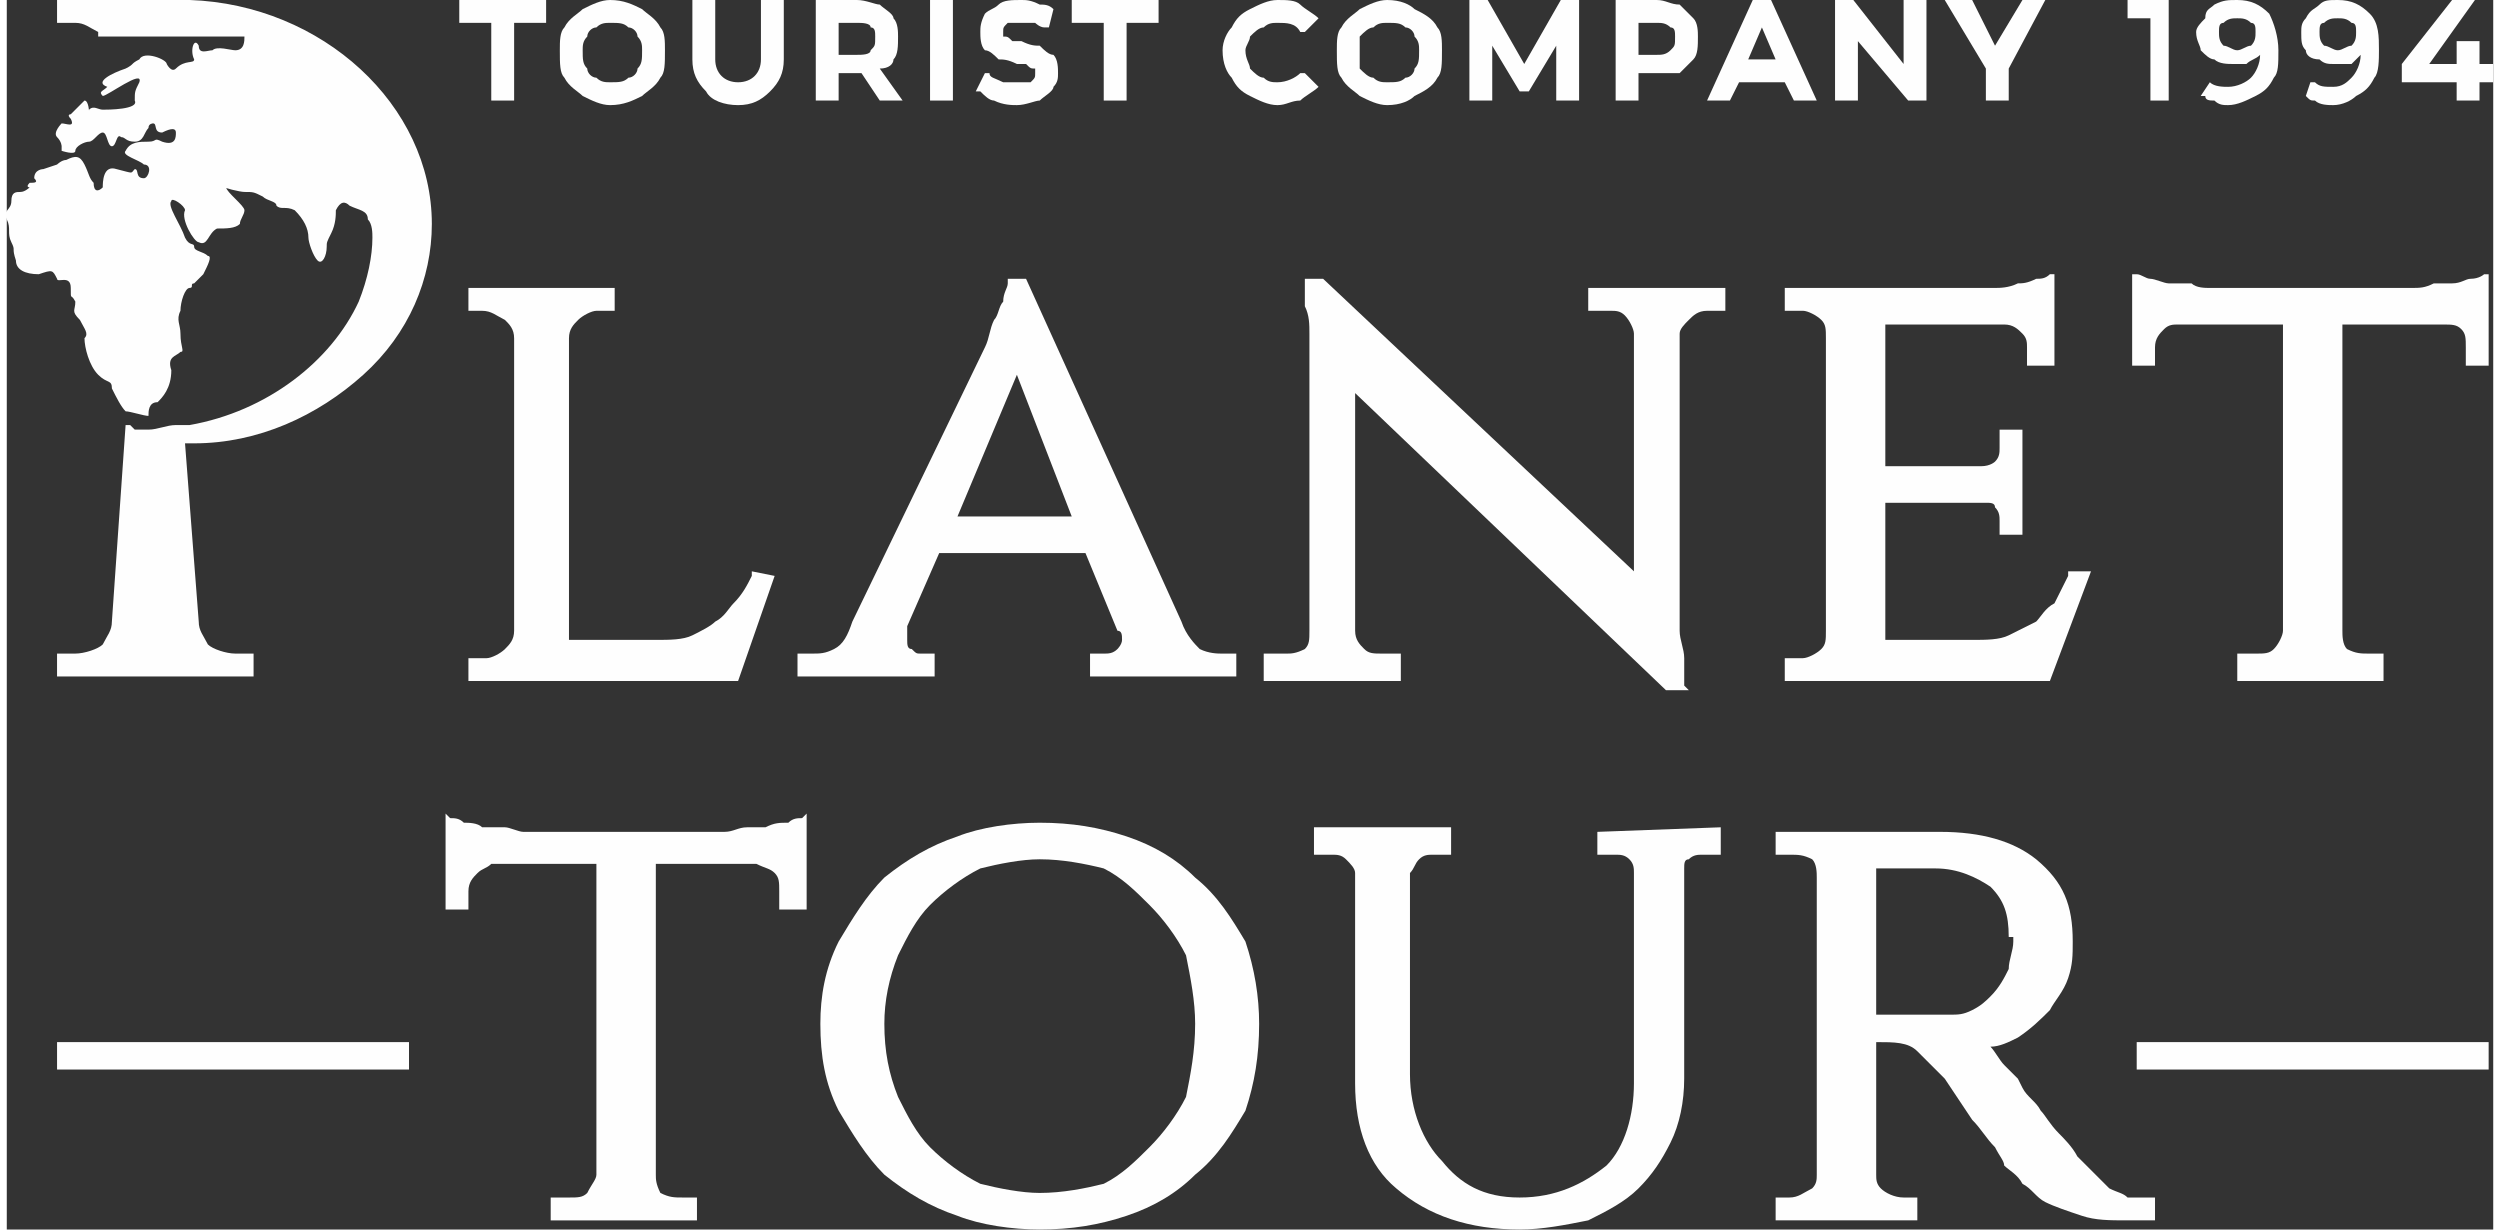
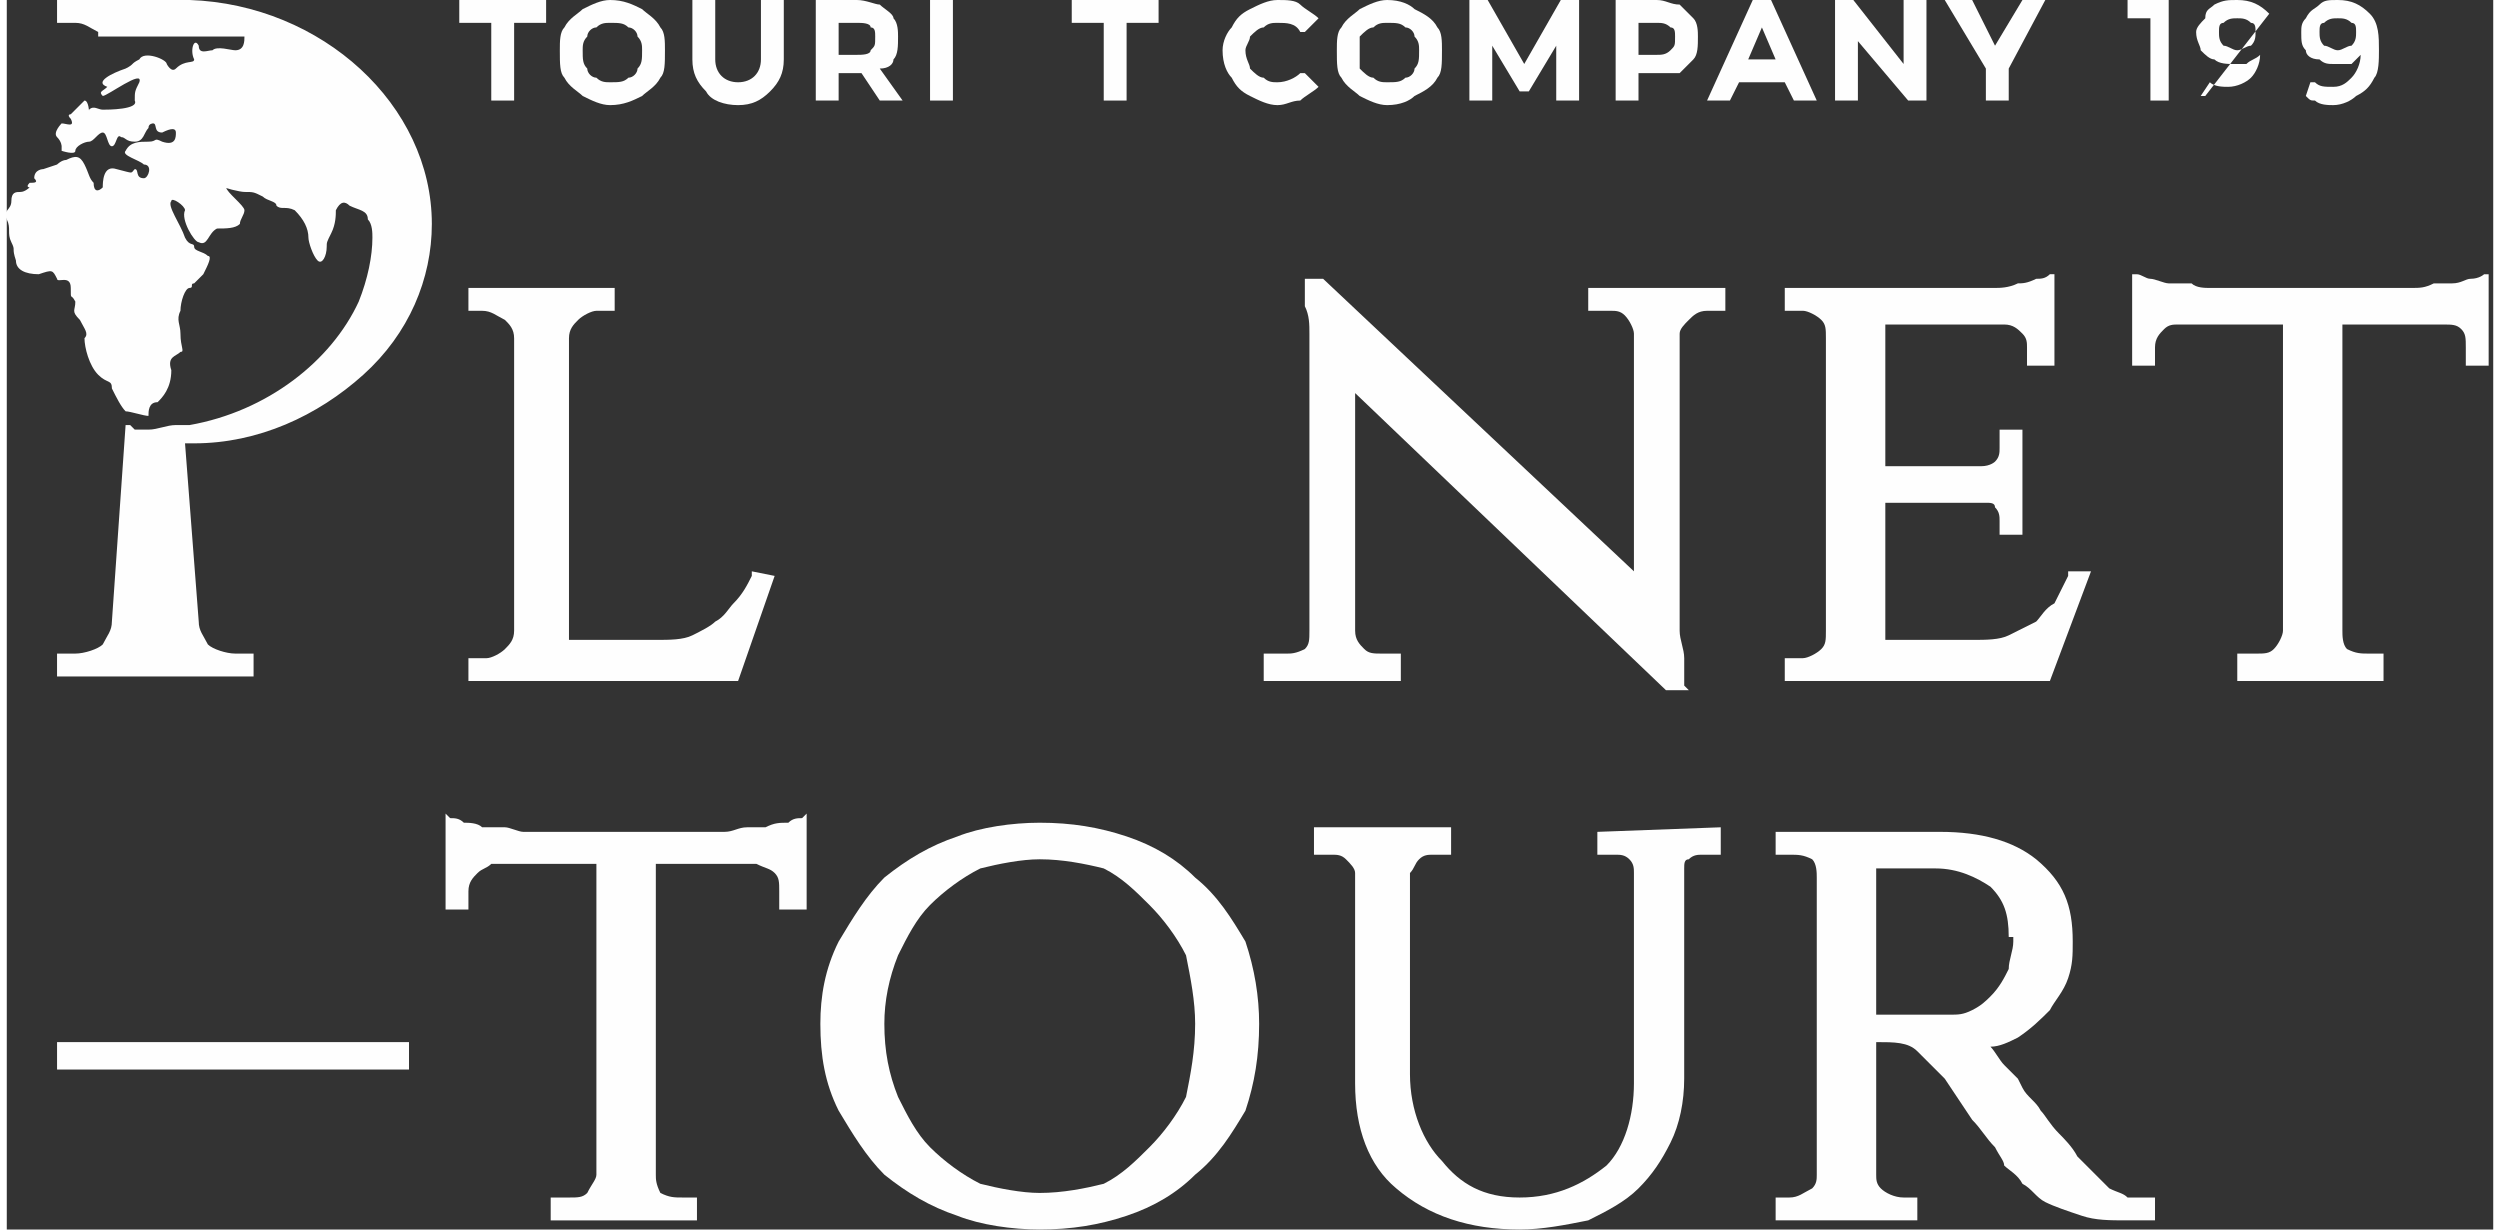
<svg xmlns="http://www.w3.org/2000/svg" xml:space="preserve" width="122px" height="60px" version="1.1" style="shape-rendering:geometricPrecision; text-rendering:geometricPrecision; image-rendering:optimizeQuality; fill-rule:evenodd; clip-rule:evenodd" viewBox="0 0 5.44 2.69">
  <rect x="0" y="0" width="5.44" height="2.69" fill="#333333" stroke="none" />
  <defs>
    <style type="text/css">
   
    .fil0 {fill:#FEFEFE;fill-rule:nonzero}
   
  </style>
  </defs>
  <g id="Слой_x0020_1">
    <g id="_1639322656">
      <path class="fil0" d="M1.05 1.44l-0.04 0 0 0.05 0.59 0 0.08 -0.23 -0.05 -0.01 0 0.01c-0.01,0.02 -0.02,0.04 -0.04,0.06 -0.01,0.01 -0.02,0.03 -0.04,0.04 -0.01,0.01 -0.03,0.02 -0.05,0.03 -0.02,0.01 -0.05,0.01 -0.08,0.01l-0.19 0 0 -0.66c0,-0.02 0.01,-0.03 0.02,-0.04 0.01,-0.01 0.03,-0.02 0.04,-0.02l0.04 0 0 -0.05 -0.32 0 0 0.05 0.03 0c0.02,0 0.03,0.01 0.05,0.02 0.01,0.01 0.02,0.02 0.02,0.04l0 0.64c0,0.02 -0.01,0.03 -0.02,0.04 -0.01,0.01 -0.03,0.02 -0.04,0.02z" />
-       <path class="fil0" d="M2.08 1.13l0.13 -0.31 0.12 0.31 -0.25 0zm0.06 -0.37l-0.29 0.6c-0.01,0.03 -0.02,0.05 -0.04,0.06 -0.02,0.01 -0.03,0.01 -0.05,0.01l-0.03 0 0 0.05 0.3 0 0 -0.05 -0.03 0c-0.01,0 -0.01,0 -0.02,-0.01 -0.01,0 -0.01,-0.01 -0.01,-0.02 0,-0.01 0,-0.02 0,-0.03l0.07 -0.16 0.32 0 0.07 0.17c0.01,0 0.01,0.01 0.01,0.02 0,0.01 -0.01,0.02 -0.01,0.02 -0.01,0.01 -0.02,0.01 -0.03,0.01l-0.03 0 0 0.05 0.32 0 0 -0.05 -0.03 0c-0.01,0 -0.03,0 -0.05,-0.01 -0.01,-0.01 -0.03,-0.03 -0.04,-0.06l-0.34 -0.75 -0.04 0 0 0.01c0,0.01 -0.01,0.02 -0.01,0.04 -0.01,0.01 -0.01,0.03 -0.02,0.04 -0.01,0.02 -0.01,0.04 -0.02,0.06z" />
      <path class="fil0" d="M3.46 0.68l0.05 0c0.01,0 0.02,0 0.03,0.01 0.01,0.01 0.02,0.03 0.02,0.04l0 0.52 -0.68 -0.64 -0.04 0 0 0.01c0,0.02 0,0.03 0,0.05 0.01,0.02 0.01,0.04 0.01,0.06 0,0.02 0,0.05 0,0.07l0 0.58c0,0.02 0,0.03 -0.01,0.04 -0.02,0.01 -0.03,0.01 -0.04,0.01l-0.05 0 0 0.06 0.3 0 0 -0.06 -0.04 0c-0.02,0 -0.03,0 -0.04,-0.01 -0.01,-0.01 -0.02,-0.02 -0.02,-0.04l0 -0.52 0.68 0.65 0.05 0 -0.01 -0.01c0,-0.02 0,-0.04 0,-0.06 0,-0.02 -0.01,-0.04 -0.01,-0.06 0,-0.02 0,-0.05 0,-0.07l0 -0.58c0,-0.01 0.01,-0.02 0.02,-0.03 0.01,-0.01 0.02,-0.02 0.04,-0.02l0.04 0 0 -0.05 -0.3 0 0 0.05z" />
      <path class="fil0" d="M3.93 1.44l-0.04 0 0 0.05 0.58 0 0.09 -0.24 -0.05 0 0 0.01c-0.01,0.02 -0.02,0.04 -0.03,0.06 -0.02,0.01 -0.03,0.03 -0.04,0.04 -0.02,0.01 -0.04,0.02 -0.06,0.03 -0.02,0.01 -0.05,0.01 -0.08,0.01l-0.19 0 0 -0.3 0.22 0c0.01,0 0.02,0 0.02,0.01 0.01,0.01 0.01,0.02 0.01,0.03l0 0.03 0.05 0 0 -0.23 -0.05 0 0 0.04c0,0.01 0,0.02 -0.01,0.03 0,0 -0.01,0.01 -0.03,0.01l-0.21 0 0 -0.31 0.26 0c0.02,0 0.03,0.01 0.04,0.02 0.01,0.01 0.01,0.02 0.01,0.03l0 0.04 0.06 0 0 -0.2 -0.01 0c-0.01,0.01 -0.02,0.01 -0.03,0.01 -0.02,0.01 -0.03,0.01 -0.04,0.01 -0.02,0.01 -0.04,0.01 -0.05,0.01 -0.02,0 -0.03,0 -0.04,0l-0.42 0 0 0.05 0.04 0c0.01,0 0.03,0.01 0.04,0.02 0.01,0.01 0.01,0.02 0.01,0.04l0 0.64c0,0.02 0,0.03 -0.01,0.04 -0.01,0.01 -0.03,0.02 -0.04,0.02z" />
      <path class="fil0" d="M2.6 2.24c0,0.06 -0.01,0.11 -0.02,0.16 -0.02,0.04 -0.05,0.08 -0.08,0.11 -0.03,0.03 -0.06,0.06 -0.1,0.08 -0.04,0.01 -0.09,0.02 -0.14,0.02 -0.04,0 -0.09,-0.01 -0.13,-0.02 -0.04,-0.02 -0.08,-0.05 -0.11,-0.08 -0.03,-0.03 -0.05,-0.07 -0.07,-0.11 -0.02,-0.05 -0.03,-0.1 -0.03,-0.16 0,-0.05 0.01,-0.1 0.03,-0.15 0.02,-0.04 0.04,-0.08 0.07,-0.11 0.03,-0.03 0.07,-0.06 0.11,-0.08 0.04,-0.01 0.09,-0.02 0.13,-0.02 0.05,0 0.1,0.01 0.14,0.02 0.04,0.02 0.07,0.05 0.1,0.08 0.03,0.03 0.06,0.07 0.08,0.11 0.01,0.05 0.02,0.1 0.02,0.15zm0.14 0c0,-0.06 -0.01,-0.12 -0.03,-0.18 -0.03,-0.05 -0.06,-0.1 -0.11,-0.14 -0.04,-0.04 -0.09,-0.07 -0.15,-0.09 -0.06,-0.02 -0.12,-0.03 -0.19,-0.03 -0.06,0 -0.13,0.01 -0.18,0.03 -0.06,0.02 -0.11,0.05 -0.16,0.09 -0.04,0.04 -0.07,0.09 -0.1,0.14 -0.03,0.06 -0.04,0.12 -0.04,0.18 0,0.07 0.01,0.13 0.04,0.19 0.03,0.05 0.06,0.1 0.1,0.14 0.05,0.04 0.1,0.07 0.16,0.09 0.05,0.02 0.12,0.03 0.18,0.03 0.07,0 0.13,-0.01 0.19,-0.03 0.06,-0.02 0.11,-0.05 0.15,-0.09 0.05,-0.04 0.08,-0.09 0.11,-0.14 0.02,-0.06 0.03,-0.12 0.03,-0.19z" />
      <path class="fil0" d="M3.48 1.87l0.04 0c0.01,0 0.02,0 0.03,0.01 0.01,0.01 0.01,0.02 0.01,0.03l0 0.46c0,0.07 -0.02,0.14 -0.06,0.18 -0.05,0.04 -0.11,0.07 -0.19,0.07 -0.08,0 -0.13,-0.03 -0.17,-0.08 -0.04,-0.04 -0.07,-0.11 -0.07,-0.19l0 -0.44c0.01,-0.01 0.01,-0.02 0.02,-0.03 0.01,-0.01 0.02,-0.01 0.03,-0.01l0.04 0 0 -0.06 -0.3 0 0 0.06 0.04 0c0.01,0 0.02,0 0.03,0.01 0.01,0.01 0.02,0.02 0.02,0.03l0 0.46c0,0.1 0.03,0.18 0.09,0.23 0.07,0.06 0.16,0.09 0.27,0.09 0.05,0 0.1,-0.01 0.15,-0.02 0.04,-0.02 0.08,-0.04 0.11,-0.07 0.03,-0.03 0.05,-0.06 0.07,-0.1 0.02,-0.04 0.03,-0.09 0.03,-0.14l0 -0.46c0,-0.01 0,-0.02 0.01,-0.02 0.01,-0.01 0.02,-0.01 0.03,-0.01l0.04 0 0 -0.06 -0.27 0.01 0 0.05z" />
      <path class="fil0" d="M4.09 1.9l0.08 0c0.02,0 0.03,0 0.05,0 0.05,0 0.09,0.02 0.12,0.04 0.03,0.03 0.04,0.06 0.04,0.11l0 0 0.01 0c0,0 0,0 0,0.01 0,0.02 -0.01,0.04 -0.01,0.06 -0.01,0.02 -0.02,0.04 -0.04,0.06 -0.01,0.01 -0.02,0.02 -0.04,0.03 -0.02,0.01 -0.03,0.01 -0.05,0.01 -0.02,0 -0.04,0 -0.05,0 -0.01,0 -0.03,0 -0.04,0l-0.07 0 0 -0.32zm0.55 0.72c-0.01,-0.01 -0.02,-0.01 -0.04,-0.02 -0.01,-0.01 -0.02,-0.02 -0.03,-0.03 -0.02,-0.02 -0.03,-0.03 -0.04,-0.04 -0.01,-0.02 -0.03,-0.04 -0.04,-0.05 -0.02,-0.02 -0.03,-0.04 -0.04,-0.05 -0.01,-0.02 -0.03,-0.03 -0.04,-0.05l-0.01 -0.02c-0.01,-0.01 -0.02,-0.02 -0.03,-0.03 -0.01,-0.01 -0.02,-0.03 -0.03,-0.04 0.02,0 0.04,-0.01 0.06,-0.02 0.03,-0.02 0.05,-0.04 0.07,-0.06 0.01,-0.02 0.03,-0.04 0.04,-0.07 0.01,-0.03 0.01,-0.05 0.01,-0.08 0,-0.08 -0.02,-0.13 -0.08,-0.18 -0.05,-0.04 -0.12,-0.06 -0.21,-0.06l-0.36 0 0 0.05 0.03 0c0.02,0 0.03,0 0.05,0.01 0.01,0.01 0.01,0.03 0.01,0.04l0 0.65c0,0.01 0,0.02 -0.01,0.03 -0.02,0.01 -0.03,0.02 -0.05,0.02l-0.03 0 0 0.05 0.31 0 0 -0.05 -0.03 0c-0.02,0 -0.04,-0.01 -0.05,-0.02 -0.01,-0.01 -0.01,-0.02 -0.01,-0.03l0 -0.29c0.04,0 0.07,0 0.09,0.02 0.02,0.02 0.04,0.04 0.06,0.06l0.06 0.09c0.02,0.02 0.03,0.04 0.05,0.06 0.01,0.02 0.02,0.03 0.02,0.04 0.01,0.01 0.03,0.02 0.04,0.04 0.02,0.01 0.03,0.03 0.05,0.04 0.02,0.01 0.05,0.02 0.08,0.03 0.03,0.01 0.06,0.01 0.1,0.01l0.06 0 0 -0.05 -0.01 0c-0.01,0 -0.03,0 -0.05,0z" />
      <polygon class="fil0" points="0.99,0.05 1.06,0.05 1.06,0.22 1.11,0.22 1.11,0.05 1.18,0.05 1.18,0 0.99,0 " />
      <path class="fil0" d="M1.32 0.05c0.02,0 0.03,0 0.04,0.01 0.01,0 0.02,0.01 0.02,0.02 0.01,0.01 0.01,0.02 0.01,0.03 0,0.02 0,0.03 -0.01,0.04 0,0.01 -0.01,0.02 -0.02,0.02 -0.01,0.01 -0.02,0.01 -0.04,0.01 -0.01,0 -0.02,0 -0.03,-0.01 -0.01,0 -0.02,-0.01 -0.02,-0.02 -0.01,-0.01 -0.01,-0.02 -0.01,-0.04 0,-0.01 0,-0.02 0.01,-0.03 0,-0.01 0.01,-0.02 0.02,-0.02 0.01,-0.01 0.02,-0.01 0.03,-0.01zm-0.06 0.16c0.02,0.01 0.04,0.02 0.06,0.02 0.03,0 0.05,-0.01 0.07,-0.02 0.01,-0.01 0.03,-0.02 0.04,-0.04 0.01,-0.01 0.01,-0.03 0.01,-0.06 0,-0.02 0,-0.04 -0.01,-0.05 -0.01,-0.02 -0.03,-0.03 -0.04,-0.04 -0.02,-0.01 -0.04,-0.02 -0.07,-0.02 -0.02,0 -0.04,0.01 -0.06,0.02 -0.01,0.01 -0.03,0.02 -0.04,0.04 -0.01,0.01 -0.01,0.03 -0.01,0.05 0,0.03 0,0.05 0.01,0.06 0.01,0.02 0.03,0.03 0.04,0.04z" />
      <path class="fil0" d="M1.5 0l0 0.13c0,0.03 0.01,0.05 0.03,0.07 0.01,0.02 0.04,0.03 0.07,0.03 0.03,0 0.05,-0.01 0.07,-0.03 0.02,-0.02 0.03,-0.04 0.03,-0.07l0 -0.13 -0.05 0 0 0.13c0,0.03 -0.02,0.05 -0.05,0.05 -0.03,0 -0.05,-0.02 -0.05,-0.05l0 -0.13 -0.05 0z" />
      <path class="fil0" d="M1.86 0.05c0.01,0 0.03,0 0.03,0.01 0.01,0 0.01,0.01 0.01,0.02 0,0.02 0,0.02 -0.01,0.03 0,0.01 -0.02,0.01 -0.03,0.01l-0.04 0 0 -0.07 0.04 0zm-0.09 0.17l0.05 0 0 -0.06 0.04 0c0,0 0,0 0.01,0l0.04 0.06 0.05 0 -0.05 -0.07c0.02,0 0.03,-0.01 0.03,-0.02 0.01,-0.01 0.01,-0.03 0.01,-0.05 0,-0.01 0,-0.03 -0.01,-0.04 0,-0.01 -0.02,-0.02 -0.03,-0.03 -0.01,0 -0.03,-0.01 -0.05,-0.01l-0.09 0 0 0.22z" />
      <polygon class="fil0" points="2.02,0.22 2.07,0.22 2.07,0 2.02,0 " />
-       <path class="fil0" d="M2.14 0.03c-0.01,0.02 -0.01,0.03 -0.01,0.04 0,0.01 0,0.03 0.01,0.04 0.01,0 0.02,0.01 0.03,0.02 0.01,0 0.02,0 0.04,0.01 0.01,0 0.02,0 0.02,0 0.01,0.01 0.01,0.01 0.02,0.01 0,0 0,0.01 0,0.01 0,0.01 0,0.01 -0.01,0.02 0,0 -0.01,0 -0.03,0 -0.01,0 -0.02,0 -0.03,0 -0.02,-0.01 -0.03,-0.01 -0.03,-0.02l-0.01 0 -0.02 0.04 0.01 0c0.01,0.01 0.02,0.02 0.03,0.02 0.02,0.01 0.04,0.01 0.05,0.01 0.02,0 0.04,-0.01 0.05,-0.01 0.01,-0.01 0.03,-0.02 0.03,-0.03 0.01,-0.01 0.01,-0.02 0.01,-0.03 0,-0.01 0,-0.03 -0.01,-0.04 -0.01,0 -0.02,-0.01 -0.03,-0.02 -0.01,0 -0.02,0 -0.04,-0.01 -0.01,0 -0.02,0 -0.02,0 -0.01,-0.01 -0.01,-0.01 -0.02,-0.01 0,0 0,-0.01 0,-0.01 0,-0.01 0,-0.01 0.01,-0.02 0,0 0.01,0 0.03,0 0.01,0 0.02,0 0.03,0 0,0 0.01,0.01 0.02,0.01l0.01 0 0.01 -0.04 0 0c-0.01,-0.01 -0.02,-0.01 -0.03,-0.01 -0.02,-0.01 -0.03,-0.01 -0.04,-0.01 -0.02,0 -0.04,0 -0.05,0.01 -0.01,0.01 -0.02,0.01 -0.03,0.02z" />
      <polygon class="fil0" points="2.4,0.22 2.45,0.22 2.45,0.05 2.52,0.05 2.52,0 2.33,0 2.33,0.05 2.4,0.05 " />
      <path class="fil0" d="M2.75 0.06c0.01,-0.01 0.02,-0.01 0.03,-0.01 0.02,0 0.04,0 0.05,0.02l0.01 0 0.03 -0.03 0 0c-0.01,-0.01 -0.03,-0.02 -0.04,-0.03 -0.01,-0.01 -0.03,-0.01 -0.05,-0.01 -0.02,0 -0.04,0.01 -0.06,0.02 -0.02,0.01 -0.03,0.02 -0.04,0.04 -0.01,0.01 -0.02,0.03 -0.02,0.05 0,0.03 0.01,0.05 0.02,0.06 0.01,0.02 0.02,0.03 0.04,0.04 0.02,0.01 0.04,0.02 0.06,0.02 0.02,0 0.03,-0.01 0.05,-0.01 0.01,-0.01 0.03,-0.02 0.04,-0.03l0 0 -0.03 -0.03 -0.01 0c-0.01,0.01 -0.03,0.02 -0.05,0.02 -0.01,0 -0.02,0 -0.03,-0.01 -0.01,0 -0.02,-0.01 -0.03,-0.02 0,-0.01 -0.01,-0.02 -0.01,-0.04 0,-0.01 0.01,-0.02 0.01,-0.03 0.01,-0.01 0.02,-0.02 0.03,-0.02z" />
      <path class="fil0" d="M3.02 0.05c0.02,0 0.03,0 0.04,0.01 0.01,0 0.02,0.01 0.02,0.02 0.01,0.01 0.01,0.02 0.01,0.03 0,0.02 0,0.03 -0.01,0.04 0,0.01 -0.01,0.02 -0.02,0.02 -0.01,0.01 -0.02,0.01 -0.04,0.01 -0.01,0 -0.02,0 -0.03,-0.01 -0.01,0 -0.02,-0.01 -0.03,-0.02 0,-0.01 0,-0.02 0,-0.04 0,-0.01 0,-0.02 0,-0.03 0.01,-0.01 0.02,-0.02 0.03,-0.02 0.01,-0.01 0.02,-0.01 0.03,-0.01zm-0.1 0.12c0.01,0.02 0.03,0.03 0.04,0.04 0.02,0.01 0.04,0.02 0.06,0.02 0.03,0 0.05,-0.01 0.06,-0.02 0.02,-0.01 0.04,-0.02 0.05,-0.04 0.01,-0.01 0.01,-0.03 0.01,-0.06 0,-0.02 0,-0.04 -0.01,-0.05 -0.01,-0.02 -0.03,-0.03 -0.05,-0.04 -0.01,-0.01 -0.03,-0.02 -0.06,-0.02 -0.02,0 -0.04,0.01 -0.06,0.02 -0.01,0.01 -0.03,0.02 -0.04,0.04 -0.01,0.01 -0.01,0.03 -0.01,0.05 0,0.03 0,0.05 0.01,0.06z" />
      <polygon class="fil0" points="3.39,0.22 3.44,0.22 3.44,0 3.4,0 3.32,0.14 3.24,0 3.2,0 3.2,0.22 3.25,0.22 3.25,0.1 3.31,0.2 3.33,0.2 3.39,0.1 " />
      <path class="fil0" d="M3.61 0.05c0.01,0 0.02,0 0.03,0.01 0.01,0 0.01,0.01 0.01,0.02 0,0.02 0,0.02 -0.01,0.03 -0.01,0.01 -0.02,0.01 -0.03,0.01l-0.04 0 0 -0.07 0.04 0zm-0.09 0.17l0.05 0 0 -0.06 0.04 0c0.02,0 0.03,0 0.05,0 0.01,-0.01 0.02,-0.02 0.03,-0.03 0.01,-0.01 0.01,-0.03 0.01,-0.05 0,-0.01 0,-0.03 -0.01,-0.04 -0.01,-0.01 -0.02,-0.02 -0.03,-0.03 -0.02,0 -0.03,-0.01 -0.05,-0.01l-0.09 0 0 0.22z" />
      <path class="fil0" d="M3.87 0.13l-0.06 0 0.03 -0.07 0.03 0.07zm-0.01 -0.13l-0.04 0 -0.1 0.22 0.05 0 0.02 -0.04 0.1 0 0.02 0.04 0.05 0 -0.1 -0.22z" />
      <polygon class="fil0" points="4.04,0 4,0 4,0.22 4.05,0.22 4.05,0.09 4.16,0.22 4.2,0.22 4.2,0 4.15,0 4.15,0.14 " />
      <polygon class="fil0" points="4.33,0.15 4.33,0.22 4.38,0.22 4.38,0.15 4.46,0 4.41,0 4.35,0.1 4.3,0 4.24,0 " />
      <path class="fil0" d="M1.75 1.99l0 -0.21 -0.01 0.01c-0.01,0 -0.02,0 -0.03,0.01 -0.02,0 -0.03,0 -0.05,0.01 -0.01,0 -0.03,0 -0.04,0 -0.02,0 -0.03,0.01 -0.05,0.01l-0.44 0c-0.01,0 -0.03,-0.01 -0.04,-0.01 -0.02,0 -0.03,0 -0.05,0 -0.01,-0.01 -0.03,-0.01 -0.04,-0.01 -0.01,-0.01 -0.02,-0.01 -0.03,-0.01l-0.01 -0.01 0 0.21 0.05 0 0 -0.04c0,-0.02 0.01,-0.03 0.02,-0.04 0.01,-0.01 0.02,-0.01 0.03,-0.02l0.23 0 0 0.68c0,0.01 -0.01,0.02 -0.02,0.04 -0.01,0.01 -0.02,0.01 -0.04,0.01l-0.04 0 0 0.05 0.32 0 0 -0.05 -0.03 0c-0.02,0 -0.03,0 -0.05,-0.01 -0.01,-0.02 -0.01,-0.03 -0.01,-0.04l0 -0.68 0.22 0c0.02,0.01 0.03,0.01 0.04,0.02 0.01,0.01 0.01,0.02 0.01,0.04l0 0.04 0.06 0z" />
      <path class="fil0" d="M5.39 0.61c-0.01,0 -0.02,0.01 -0.04,0.01 -0.01,0 -0.03,0 -0.04,0 -0.02,0.01 -0.03,0.01 -0.05,0.01l-0.44 0c-0.01,0 -0.03,0 -0.04,-0.01 -0.02,0 -0.03,0 -0.05,0 -0.01,0 -0.03,-0.01 -0.04,-0.01 -0.01,0 -0.02,-0.01 -0.03,-0.01l-0.01 0 0 0.2 0.05 0 0 -0.04c0,-0.02 0.01,-0.03 0.02,-0.04 0.01,-0.01 0.02,-0.01 0.03,-0.01l0.23 0 0 0.67c0,0.01 -0.01,0.03 -0.02,0.04 -0.01,0.01 -0.02,0.01 -0.04,0.01l-0.04 0 0 0.06 0.32 0 0 -0.06 -0.03 0c-0.02,0 -0.03,0 -0.05,-0.01 -0.01,-0.01 -0.01,-0.03 -0.01,-0.04l0 -0.67 0.22 0c0.02,0 0.03,0 0.04,0.01 0.01,0.01 0.01,0.02 0.01,0.04l0 0.04 0.05 0 0 -0.2 -0.01 0c0,0 -0.01,0.01 -0.03,0.01z" />
      <polygon class="fil0" points="0.11,2.34 0.88,2.34 0.88,2.28 0.11,2.28 " />
-       <polygon class="fil0" points="4.66,2.34 5.43,2.34 5.43,2.28 4.66,2.28 " />
      <path class="fil0" d="M0.4 0l0 0 -0.29 0 0 0.05 0.04 0c0.02,0 0.03,0.01 0.05,0.02 0,0 0,0 0,0.01l0 0 0.32 0c0,0.01 0,0.03 -0.02,0.03 -0.01,0 -0.04,-0.01 -0.05,0 -0.01,0 -0.03,0.01 -0.03,-0.01 -0.01,-0.02 -0.02,0.01 -0.01,0.03 0,0.01 -0.02,0 -0.04,0.02 -0.01,0.01 -0.02,-0.01 -0.02,-0.01 0,-0.01 -0.05,-0.03 -0.06,-0.01 -0.02,0.01 -0.01,0.01 -0.03,0.02 -0.03,0.01 -0.07,0.03 -0.04,0.04 -0.01,0.01 -0.02,0.01 -0.01,0.02 0.01,0 0.09,-0.06 0.08,-0.03 -0.01,0.02 -0.01,0.02 -0.01,0.04 0.01,0.02 -0.06,0.02 -0.07,0.02 -0.01,0 -0.02,-0.01 -0.03,0 0,0.01 0,-0.02 -0.01,-0.02 -0.01,0.01 -0.03,0.03 -0.03,0.03 0,0 -0.01,0 0,0.01 0.01,0.02 -0.01,0.01 -0.02,0.01 0,0 -0.02,0.02 -0.01,0.03 0.01,0.01 0.01,0.02 0.01,0.02l0 0c0,0 0,0.01 0,0.01 0,0 0.03,0.01 0.03,0 0,-0.01 0.02,-0.02 0.03,-0.02 0.01,0 0.02,-0.02 0.03,-0.02 0.01,0 0.01,0.03 0.02,0.03 0.01,0 0.01,-0.03 0.02,-0.02 0.01,0 0.01,0.01 0.03,0.01 0.02,0 0.02,-0.02 0.03,-0.03 0,-0.01 0.01,-0.01 0.01,-0.01 0.01,0 0,0.02 0.02,0.02 0.02,-0.01 0.03,-0.01 0.03,0 0,0.01 0,0.03 -0.03,0.02 -0.02,-0.01 -0.01,0 -0.03,0 -0.02,0 -0.04,0 -0.05,0.02 -0.01,0.01 0.03,0.02 0.04,0.03 0.02,0 0.01,0.03 0,0.03 -0.02,0 -0.01,-0.02 -0.02,-0.02 -0.01,0.01 0,0.01 -0.04,0 -0.03,-0.01 -0.03,0.03 -0.03,0.04 -0.01,0.01 -0.02,0.01 -0.02,-0.01 -0.01,-0.01 -0.01,-0.02 -0.02,-0.04 -0.01,-0.02 -0.02,-0.02 -0.04,-0.01 -0.01,0 -0.02,0.01 -0.02,0.01l-0.03 0.01c0,0 -0.02,0 -0.02,0.02 0.01,0.01 0,0.01 -0.01,0.01 -0.01,0.01 0,0.01 0,0.01 0,0 -0.01,0.01 -0.02,0.01 -0.01,0 -0.02,0 -0.02,0.02 0,0.02 -0.02,0.02 -0.01,0.04 0.01,0.02 0,0.03 0.01,0.05 0.01,0.02 0,0.01 0.01,0.04 0,0.02 0.02,0.03 0.05,0.03 0.03,-0.01 0.03,-0.01 0.04,0.01 0,0.01 0.03,-0.01 0.03,0.02 0,0.03 0,0.01 0.01,0.03 0,0.02 -0.01,0.02 0.01,0.04 0.01,0.02 0.02,0.03 0.01,0.04 0,0.02 0.01,0.06 0.03,0.08 0.02,0.02 0.03,0.01 0.03,0.03 0.01,0.02 0.02,0.04 0.03,0.05 0.01,0 0.04,0.01 0.05,0.01 0,-0.01 0,-0.03 0.02,-0.03 0.01,-0.01 0.03,-0.03 0.03,-0.07 -0.01,-0.03 0.01,-0.03 0.02,-0.04 0.01,0 0,-0.01 0,-0.04 0,-0.02 -0.01,-0.03 0,-0.05 0,-0.02 0.01,-0.05 0.02,-0.05 0.01,0 0,-0.01 0.01,-0.01 0.01,-0.01 0.01,-0.01 0.02,-0.02 0.01,-0.02 0.02,-0.04 0.01,-0.04 -0.01,-0.01 -0.03,-0.01 -0.03,-0.02 0,-0.01 -0.01,0 -0.02,-0.02 -0.01,-0.03 -0.04,-0.07 -0.03,-0.08 0,-0.01 0.03,0.01 0.03,0.02 -0.01,0.02 0.02,0.07 0.03,0.07 0.02,0.01 0.02,-0.02 0.04,-0.03 0.02,0 0.04,0 0.05,-0.01 0,-0.01 0.01,-0.02 0.01,-0.03 0,-0.01 -0.04,-0.04 -0.04,-0.05 -0.01,0 0.03,0.01 0.04,0.01 0.02,0 0.02,0 0.04,0.01 0.01,0.01 0.03,0.01 0.03,0.02 0.01,0.01 0.02,0 0.04,0.01 0.02,0.02 0.03,0.04 0.03,0.06 0,0.01 0.01,0.04 0.02,0.05 0.01,0.01 0.02,-0.01 0.02,-0.03 0,-0.01 0,-0.01 0.01,-0.03 0.01,-0.02 0.01,-0.04 0.01,-0.05 0.01,-0.02 0.02,-0.02 0.03,-0.01 0.02,0.01 0.04,0.01 0.04,0.03 0.01,0.01 0.01,0.03 0.01,0.04 0,0.04 -0.01,0.09 -0.03,0.14 -0.06,0.13 -0.2,0.24 -0.37,0.27 0,0 -0.01,0 -0.02,0 0,0 0,0 -0.01,0 -0.02,0 -0.04,0.01 -0.06,0.01 -0.01,0 -0.02,0 -0.03,0 -0.01,-0.01 -0.01,-0.01 -0.01,-0.01l-0.01 0 -0.03 0.43c0,0.02 -0.01,0.03 -0.02,0.05 -0.01,0.01 -0.04,0.02 -0.06,0.02l-0.04 0 0 0.05 0.43 0 0 -0.05 -0.04 0c-0.02,0 -0.05,-0.01 -0.06,-0.02 -0.01,-0.02 -0.02,-0.03 -0.02,-0.05l-0.03 -0.39c0.01,0 0.01,0 0.02,0 0.14,0 0.27,-0.06 0.37,-0.15 0.1,-0.09 0.15,-0.21 0.15,-0.33 0,-0.26 -0.24,-0.48 -0.53,-0.49z" />
      <polygon class="fil0" points="4.64,0.04 4.69,0.04 4.69,0.22 4.73,0.22 4.73,0 4.64,0 " />
-       <path class="fil0" d="M4.92 0.07c0,0.01 0,0.02 -0.01,0.03 -0.01,0 -0.02,0.01 -0.03,0.01 -0.01,0 -0.02,-0.01 -0.03,-0.01 -0.01,-0.01 -0.01,-0.02 -0.01,-0.03 0,-0.01 0,-0.02 0.01,-0.02 0.01,-0.01 0.02,-0.01 0.03,-0.01 0.01,0 0.02,0 0.03,0.01 0.01,0 0.01,0.01 0.01,0.02zm0.03 -0.04c-0.02,-0.02 -0.04,-0.03 -0.07,-0.03 -0.02,0 -0.03,0 -0.05,0.01 -0.01,0.01 -0.02,0.01 -0.02,0.03 -0.01,0.01 -0.02,0.02 -0.02,0.03 0,0.02 0.01,0.03 0.01,0.04 0.01,0.01 0.02,0.02 0.03,0.02 0.01,0.01 0.03,0.01 0.04,0.01 0.01,0 0.02,0 0.03,0 0.01,-0.01 0.02,-0.01 0.03,-0.02 0,0.02 -0.01,0.04 -0.02,0.05 -0.01,0.01 -0.03,0.02 -0.05,0.02 -0.01,0 -0.03,0 -0.04,-0.01l0 0 -0.02 0.03 0.01 0c0,0.01 0.01,0.01 0.02,0.01 0.01,0.01 0.02,0.01 0.03,0.01 0.02,0 0.04,-0.01 0.06,-0.02 0.02,-0.01 0.03,-0.02 0.04,-0.04 0.01,-0.01 0.01,-0.03 0.01,-0.06 0,-0.03 -0.01,-0.06 -0.02,-0.08l0 0z" />
+       <path class="fil0" d="M4.92 0.07c0,0.01 0,0.02 -0.01,0.03 -0.01,0 -0.02,0.01 -0.03,0.01 -0.01,0 -0.02,-0.01 -0.03,-0.01 -0.01,-0.01 -0.01,-0.02 -0.01,-0.03 0,-0.01 0,-0.02 0.01,-0.02 0.01,-0.01 0.02,-0.01 0.03,-0.01 0.01,0 0.02,0 0.03,0.01 0.01,0 0.01,0.01 0.01,0.02zm0.03 -0.04c-0.02,-0.02 -0.04,-0.03 -0.07,-0.03 -0.02,0 -0.03,0 -0.05,0.01 -0.01,0.01 -0.02,0.01 -0.02,0.03 -0.01,0.01 -0.02,0.02 -0.02,0.03 0,0.02 0.01,0.03 0.01,0.04 0.01,0.01 0.02,0.02 0.03,0.02 0.01,0.01 0.03,0.01 0.04,0.01 0.01,0 0.02,0 0.03,0 0.01,-0.01 0.02,-0.01 0.03,-0.02 0,0.02 -0.01,0.04 -0.02,0.05 -0.01,0.01 -0.03,0.02 -0.05,0.02 -0.01,0 -0.03,0 -0.04,-0.01l0 0 -0.02 0.03 0.01 0l0 0z" />
      <path class="fil0" d="M5.14 0.07c0,0.01 0,0.02 -0.01,0.03 -0.01,0 -0.02,0.01 -0.03,0.01 -0.01,0 -0.02,-0.01 -0.03,-0.01 -0.01,-0.01 -0.01,-0.02 -0.01,-0.03 0,-0.01 0,-0.02 0.01,-0.02 0.01,-0.01 0.02,-0.01 0.03,-0.01 0.01,0 0.02,0 0.03,0.01 0.01,0 0.01,0.01 0.01,0.02zm0.03 -0.04c-0.02,-0.02 -0.04,-0.03 -0.07,-0.03 -0.02,0 -0.03,0 -0.04,0.01 -0.01,0.01 -0.02,0.01 -0.03,0.03 -0.01,0.01 -0.01,0.02 -0.01,0.03 0,0.02 0,0.03 0.01,0.04 0,0.01 0.01,0.02 0.03,0.02 0.01,0.01 0.02,0.01 0.03,0.01 0.02,0 0.03,0 0.04,0 0.01,-0.01 0.01,-0.01 0.02,-0.02 0,0.02 -0.01,0.04 -0.02,0.05 -0.01,0.01 -0.02,0.02 -0.04,0.02 -0.02,0 -0.03,0 -0.04,-0.01l-0.01 0 -0.01 0.03 0 0c0.01,0.01 0.01,0.01 0.02,0.01 0.01,0.01 0.03,0.01 0.04,0.01 0.02,0 0.04,-0.01 0.05,-0.02 0.02,-0.01 0.03,-0.02 0.04,-0.04 0.01,-0.01 0.01,-0.04 0.01,-0.06 0,-0.03 0,-0.06 -0.02,-0.08l0 0z" />
-       <polygon class="fil0" points="5.41,0.14 5.41,0.09 5.36,0.09 5.36,0.14 5.3,0.14 5.4,0 5.35,0 5.24,0.14 5.24,0.14 5.24,0.18 5.36,0.18 5.36,0.22 5.41,0.22 5.41,0.18 5.44,0.18 5.44,0.14 " />
    </g>
  </g>
</svg>